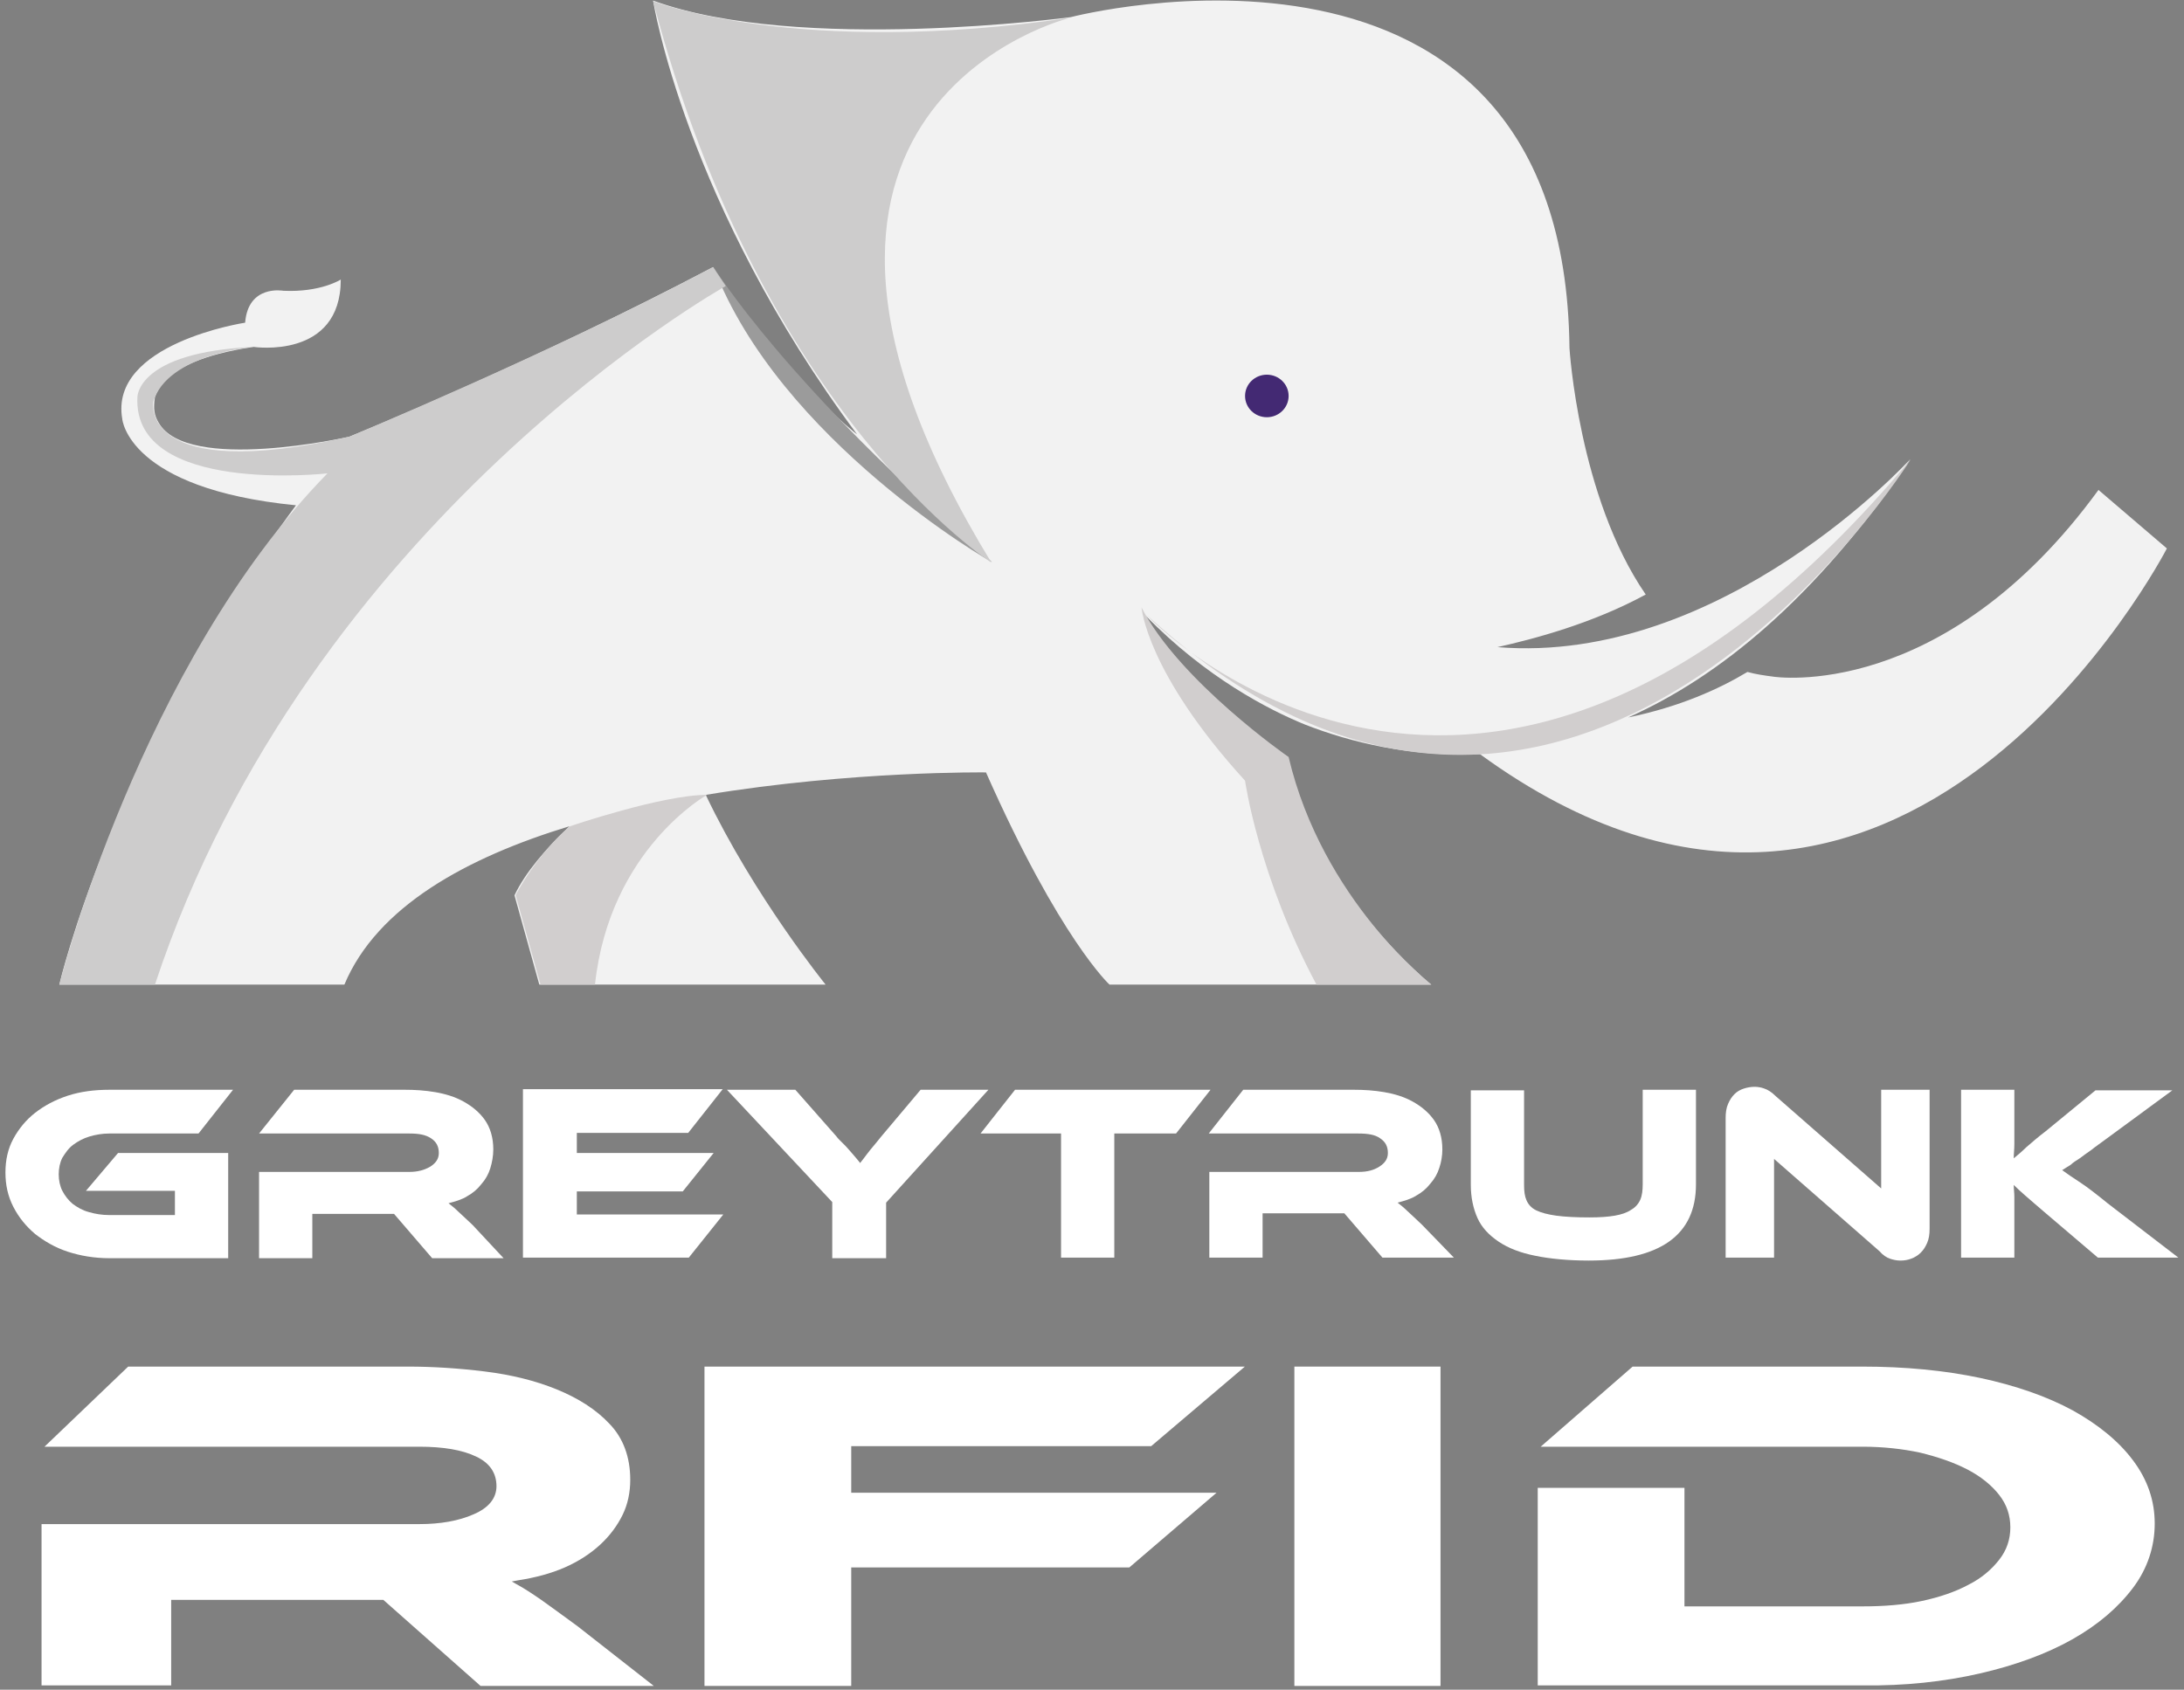
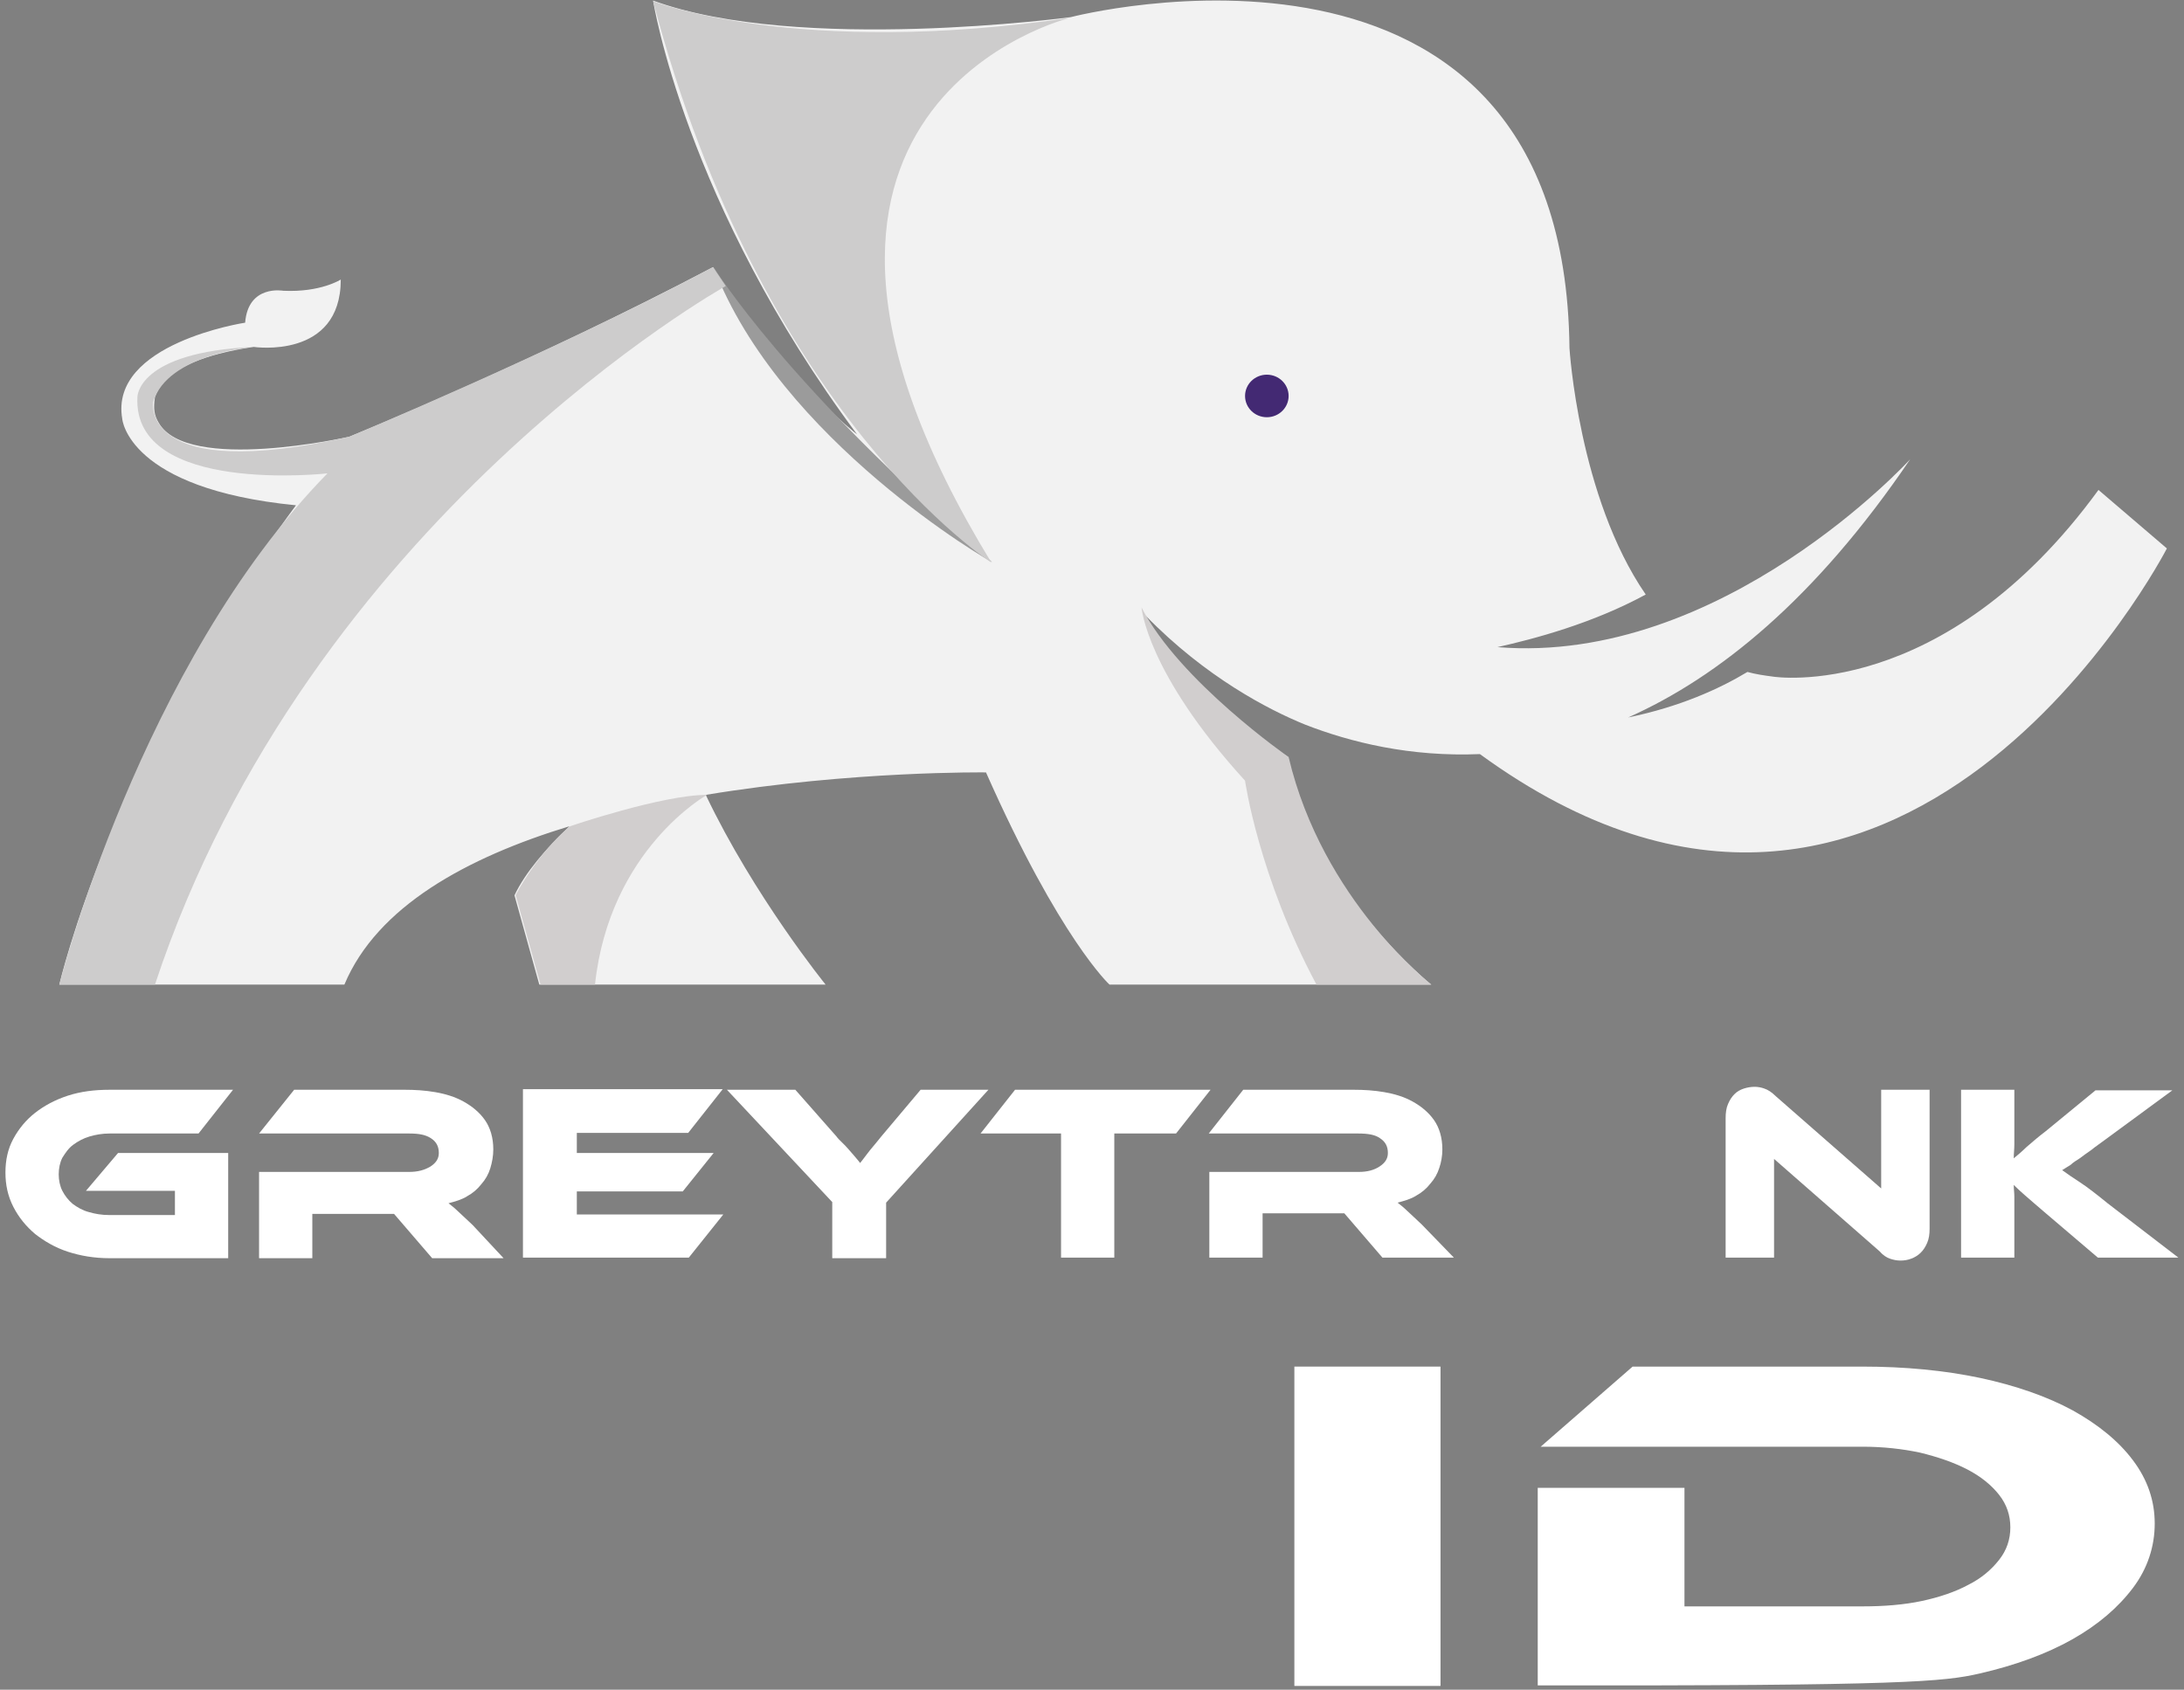
<svg xmlns="http://www.w3.org/2000/svg" width="199px" height="154px" viewBox="0 0 199 154" version="1.1">
  <rect x="0" y="0" width="199" height="154" fill="#808080" stroke="none" />
  <title>GreyTrunk (2) Copy</title>
  <desc>Created with Sketch.</desc>
  <g id="splash" stroke="none" stroke-width="1" fill="none" fill-rule="evenodd">
    <g id="GreyTrunk-(2)-Copy" fill-rule="nonzero">
      <g id="XMLID_23_">
        <g id="XMLID_74_" transform="translate(4.964, 0)">
          <path d="M186.244,44.652 C172.07,64.096 156.628,61.672 156.628,61.672 C155.801,61.564 155.029,61.456 154.257,61.241 C151.665,62.803 148.08,64.419 143.392,65.388 C151.609,61.726 160.434,54.616 169.092,41.851 C169.092,41.851 151.94,60.648 131.479,58.979 C134.844,58.225 140.138,56.824 144.991,54.185 C138.87,45.298 138.042,31.725 138.042,31.725 C137.601,-10.18 92.598,1.562 92.598,1.562 C92.598,1.562 67.835,4.901 54.544,0.054 C54.544,0.054 57.412,18.475 73.13,39.588 C73.13,39.588 66.677,34.633 60.004,24.346 C43.238,33.179 26.858,39.804 26.858,39.804 C26.858,39.804 12.078,43.143 9.486,38.511 C9.1,37.865 8.99,37.272 9.155,36.195 C9.155,36.195 9.486,35.226 10.203,34.525 C11.14,33.61 13.346,32.317 18.145,31.617 C18.145,31.617 26.086,32.802 26.086,25.477 C26.086,25.477 24.266,26.662 20.847,26.5 C20.847,26.5 17.648,25.908 17.372,29.409 C17.372,29.409 4.964,31.294 6.177,38.188 C6.177,38.188 6.673,44.544 22.005,46.052 C5.294,68.674 0.441,89.734 0.441,89.734 L26.417,89.734 C29.395,82.624 37.558,78.154 46.933,75.299 C44.782,77.346 42.907,79.5 41.915,81.601 L44.176,89.734 L70.262,89.734 C70.262,89.734 63.754,81.708 59.342,72.444 C72.689,70.236 84.877,70.397 84.877,70.397 C91.605,85.587 96.128,89.734 96.128,89.734 L125.413,89.734 C116.478,81.978 113.445,73.899 112.397,68.997 C102.636,62.534 99.437,56.124 99.437,56.124 C104.897,61.726 110.632,64.688 113.942,66.035 C118.078,67.651 123.538,68.997 129.88,68.728 C168.375,96.79 192.476,49.984 192.476,49.984 L186.244,44.652 Z" id="XMLID_82_" fill="#F2F2F2" />
          <path d="M60.059,24.346 C60.059,24.346 66.843,35.387 85.429,51.223 C85.373,51.277 66.071,40.127 60.059,24.346 Z" id="XMLID_81_" fill="#9B9B9B" />
-           <path d="M169.147,41.851 C169.147,41.851 138.263,91.457 99.547,56.07 C99.492,56.07 130.156,88.441 169.147,41.851 Z" id="XMLID_80_" fill="#D1CECE" />
          <path d="M125.468,89.734 C125.468,89.734 115.541,82.086 112.452,68.997 C112.452,68.997 102.525,62.103 99.051,55.37 C99.051,55.37 99.492,61.295 108.482,71.152 C108.482,71.152 109.695,79.823 114.989,89.734 L125.468,89.734 Z" id="XMLID_79_" fill="#D1CECE" />
          <path d="M46.988,75.299 C46.988,75.299 55.371,72.444 59.453,72.444 C59.453,72.444 50.573,77.4 49.25,89.734 L44.286,89.734 L42.025,81.601 C41.97,81.601 44.065,77.669 46.988,75.299 Z" id="XMLID_78_" fill="#D1CECE" />
          <path d="M0.441,89.734 C0.441,89.734 7.831,60.541 24.873,43.143 C24.873,43.143 7.114,45.136 7.556,36.195 C7.556,36.195 7.501,32.102 18.145,31.617 C18.145,31.617 10.313,32.263 8.99,36.626 C8.99,36.626 7.776,44.113 26.858,39.804 C26.858,39.804 45.665,31.994 60.004,24.346 L61.162,26.069 C61.162,26.069 23.218,47.237 9.155,89.734 L0.441,89.734 Z" id="XMLID_77_" fill="#CDCCCC" />
          <path d="M85.373,51.277 C85.373,51.277 64.526,38.026 54.544,0.108 C54.544,0.108 67.67,5.278 92.598,1.616 C92.598,1.562 59.894,9.641 85.373,51.277 Z" id="XMLID_76_" fill="#CDCCCC" />
          <ellipse id="XMLID_75_" fill="#432973" cx="110.467" cy="36.087" rx="1.985" ry="1.939" />
        </g>
        <g id="XMLID_65_" transform="translate(0, 99.106)" fill="#FFFFFF">
          <path d="M10.754,5.979 L20.792,5.979 L20.792,15.566 L9.982,15.566 C8.604,15.566 7.335,15.351 6.177,14.974 C5.019,14.597 4.026,14.004 3.199,13.358 C2.371,12.658 1.71,11.85 1.213,10.88 C0.717,9.911 0.496,8.887 0.496,7.756 C0.496,6.625 0.717,5.602 1.213,4.686 C1.71,3.77 2.371,2.962 3.199,2.316 C4.026,1.67 5.019,1.131 6.177,0.754 C7.335,0.377 8.604,0.215 9.982,0.215 L21.233,0.215 L18.089,4.201 L9.982,4.201 C9.32,4.201 8.714,4.309 8.162,4.471 C7.611,4.632 7.114,4.901 6.673,5.225 C6.232,5.548 5.956,5.979 5.681,6.41 C5.46,6.84 5.35,7.379 5.35,7.918 C5.35,8.456 5.46,8.995 5.681,9.426 C5.901,9.857 6.232,10.288 6.618,10.611 C7.059,10.934 7.501,11.203 8.107,11.365 C8.659,11.526 9.265,11.634 9.982,11.634 L15.939,11.634 L15.939,9.426 L7.831,9.426 L10.754,5.979 Z" id="XMLID_72_" />
          <path d="M45.885,15.566 L39.378,15.566 L35.903,11.526 L28.458,11.526 L28.458,15.566 L23.605,15.566 L23.605,7.702 L37.282,7.702 C38.054,7.702 38.661,7.541 39.212,7.217 C39.709,6.894 39.984,6.517 39.984,5.979 C39.984,5.386 39.764,4.955 39.267,4.632 C38.771,4.309 38.164,4.201 37.282,4.201 L23.605,4.201 L26.803,0.215 L36.896,0.215 C37.778,0.215 38.716,0.269 39.653,0.431 C40.591,0.592 41.473,0.862 42.245,1.293 C43.018,1.724 43.679,2.262 44.176,2.962 C44.672,3.663 44.948,4.578 44.948,5.655 C44.948,6.248 44.838,6.84 44.672,7.379 C44.507,7.918 44.231,8.402 43.845,8.833 C43.514,9.264 43.073,9.641 42.576,9.911 C42.08,10.234 41.473,10.395 40.867,10.557 C41.142,10.772 41.418,10.988 41.749,11.311 C42.08,11.634 42.521,12.011 43.073,12.55 L45.885,15.566 Z" id="XMLID_70_" />
          <polygon id="XMLID_68_" points="65.905 11.58 62.762 15.512 47.65 15.512 47.65 0.162 65.85 0.162 62.706 4.147 52.559 4.147 52.559 5.979 65.023 5.979 62.21 9.48 52.559 9.48 52.559 11.58 65.905 11.58" />
          <path d="M90.061,0.215 L80.741,10.503 L80.741,15.566 L75.832,15.566 L75.832,10.449 L66.236,0.215 L72.468,0.215 L76.218,4.471 C76.329,4.632 76.494,4.794 76.715,5.009 C76.935,5.225 77.156,5.44 77.377,5.709 C77.597,5.979 77.818,6.194 77.983,6.41 C78.149,6.625 78.314,6.787 78.369,6.894 C78.535,6.679 78.755,6.41 79.031,6.033 C79.307,5.655 79.748,5.171 80.3,4.471 L83.884,0.215 L90.061,0.215 Z" id="XMLID_66_" />
        </g>
        <g id="XMLID_24_" transform="translate(89.344, 98.567)" fill="#FFFFFF">
          <polygon id="XMLID_63_" points="20.957 0.754 17.814 4.74 12.188 4.74 12.188 16.051 7.335 16.051 7.335 4.74 0 4.74 3.144 0.754" />
          <path d="M43.128,16.051 L36.62,16.051 L33.146,12.011 L25.7,12.011 L25.7,16.051 L20.847,16.051 L20.847,8.241 L34.469,8.241 C35.241,8.241 35.848,8.079 36.344,7.756 C36.841,7.433 37.116,7.056 37.116,6.517 C37.116,5.925 36.896,5.494 36.4,5.171 C35.958,4.848 35.296,4.74 34.414,4.74 L20.792,4.74 L23.935,0.754 L34.028,0.754 C34.91,0.754 35.848,0.808 36.786,0.97 C37.723,1.131 38.606,1.4 39.378,1.831 C40.15,2.262 40.812,2.801 41.308,3.501 C41.804,4.201 42.08,5.117 42.08,6.194 C42.08,6.787 41.97,7.379 41.804,7.864 C41.639,8.402 41.363,8.887 40.977,9.318 C40.646,9.749 40.205,10.126 39.709,10.395 C39.212,10.719 38.606,10.88 37.999,11.042 C38.275,11.257 38.55,11.473 38.881,11.796 C39.212,12.119 39.653,12.496 40.205,13.035 L43.128,16.051 Z" id="XMLID_61_" />
-           <path d="M65.188,9.372 C65.188,14.004 61.934,16.32 55.427,16.32 C53.551,16.32 51.897,16.159 50.573,15.889 C49.194,15.62 48.091,15.189 47.209,14.597 C46.327,14.004 45.665,13.304 45.279,12.442 C44.893,11.58 44.672,10.557 44.672,9.426 L44.672,0.808 L49.525,0.808 L49.525,9.426 C49.525,10.018 49.581,10.449 49.746,10.826 C49.911,11.203 50.187,11.526 50.628,11.742 C51.07,11.957 51.676,12.119 52.448,12.227 C53.22,12.334 54.268,12.388 55.482,12.388 C56.419,12.388 57.191,12.334 57.798,12.227 C58.405,12.119 58.901,11.957 59.287,11.688 C59.673,11.473 59.949,11.149 60.114,10.772 C60.28,10.395 60.335,9.911 60.335,9.372 L60.335,0.754 L65.188,0.754 L65.188,9.372 Z" id="XMLID_59_" />
          <path d="M83.829,16.32 C83.498,16.32 83.223,16.266 82.892,16.159 C82.561,16.051 82.23,15.835 81.899,15.458 L72.303,7.056 L72.303,16.051 L67.891,16.051 L67.891,3.339 C67.891,2.855 67.946,2.424 68.111,2.047 C68.277,1.67 68.442,1.4 68.718,1.131 C68.938,0.916 69.214,0.754 69.545,0.646 C69.876,0.539 70.207,0.485 70.538,0.485 C70.814,0.485 71.145,0.539 71.42,0.646 C71.751,0.754 72.082,0.97 72.468,1.347 L82.064,9.749 L82.064,0.754 L86.476,0.754 L86.476,13.412 C86.476,13.896 86.421,14.327 86.256,14.704 C86.09,15.081 85.925,15.351 85.649,15.62 C85.429,15.835 85.098,16.051 84.767,16.159 C84.491,16.266 84.16,16.32 83.829,16.32 Z" id="XMLID_57_" />
          <path d="M109.143,16.051 L101.808,16.051 L97.065,12.011 C96.238,11.311 95.631,10.772 95.19,10.395 C94.749,10.018 94.418,9.695 94.142,9.426 C94.142,9.803 94.198,10.126 94.198,10.503 C94.198,10.88 94.198,11.257 94.198,11.634 L94.198,16.051 L89.344,16.051 L89.344,0.754 L94.198,0.754 L94.198,4.309 C94.198,4.794 94.198,5.225 94.198,5.709 C94.198,6.194 94.142,6.571 94.142,7.002 C94.473,6.733 94.859,6.41 95.301,5.979 C95.742,5.602 96.348,5.063 97.065,4.524 L101.588,0.808 L108.592,0.808 L102.58,5.225 C102.084,5.602 101.588,5.925 101.202,6.248 C100.816,6.517 100.43,6.787 100.154,7.002 C99.823,7.217 99.547,7.379 99.327,7.595 C99.051,7.756 98.83,7.918 98.554,8.079 C98.996,8.402 99.547,8.779 100.209,9.21 C100.871,9.641 101.698,10.288 102.691,11.096 L109.143,16.051 Z" id="XMLID_55_" />
        </g>
      </g>
      <g id="XMLID_8_" transform="translate(3.571, 124.107)" fill="#FFFFFF">
-         <path d="M40.217,29.549 L56.003,29.549 L49.076,24.123 C47.787,23.185 46.66,22.347 45.747,21.705 C44.888,21.113 44.136,20.62 43.492,20.275 L43.062,20.028 L43.599,19.929 C45.21,19.683 46.66,19.288 47.895,18.746 C49.13,18.203 50.204,17.512 51.116,16.674 C51.976,15.884 52.674,14.947 53.157,13.96 C53.64,12.974 53.855,11.889 53.855,10.754 C53.855,8.682 53.211,6.956 51.976,5.673 C50.741,4.341 49.076,3.305 47.143,2.516 C45.21,1.727 43.009,1.184 40.592,0.888 C38.176,0.592 35.867,0.444 33.612,0.444 L8.108,0.444 L0.483,7.745 L34.632,7.745 C36.834,7.745 38.552,8.041 39.787,8.633 C41.076,9.225 41.666,10.162 41.666,11.346 C41.666,12.431 40.968,13.319 39.572,13.911 C38.23,14.503 36.565,14.799 34.632,14.799 L0.215,14.799 L0.215,29.5 L12.027,29.5 L12.027,21.705 L31.357,21.705 L40.217,29.549 Z" id="XMLID_22_" />
-         <polygon id="XMLID_11_" points="107.28 11.938 73.99 11.938 73.99 7.696 101.32 7.696 109.857 0.444 60.62 0.444 60.62 29.549 73.99 29.549 73.99 18.746 99.333 18.746" />
        <polygon id="XMLID_10_" points="114.368 0.444 127.684 0.444 127.684 29.549 114.368 29.549" />
-         <path d="M176.814,28.414 C180.035,27.674 182.881,26.638 185.243,25.306 C187.606,23.975 189.432,22.396 190.774,20.62 C192.116,18.844 192.761,16.822 192.761,14.75 C192.761,12.678 192.116,10.754 190.774,8.978 C189.485,7.252 187.606,5.722 185.297,4.44 C182.935,3.157 180.089,2.171 176.867,1.48 C173.592,0.789 169.994,0.444 166.128,0.444 L145.188,0.444 L136.812,7.745 L166.128,7.745 C168.008,7.745 169.78,7.942 171.39,8.287 C173.001,8.682 174.451,9.175 175.686,9.817 C176.921,10.458 177.887,11.247 178.585,12.135 C179.283,13.023 179.606,14.01 179.606,15.095 C179.606,16.18 179.283,17.167 178.585,18.055 C177.887,18.943 176.975,19.732 175.793,20.324 C174.612,20.965 173.162,21.459 171.552,21.804 C169.941,22.149 168.115,22.297 166.182,22.297 L149.913,22.297 L149.913,11.494 L136.543,11.494 L136.543,29.5 L166.182,29.5 C169.994,29.549 173.592,29.154 176.814,28.414 Z" id="XMLID_9_" />
+         <path d="M176.814,28.414 C180.035,27.674 182.881,26.638 185.243,25.306 C187.606,23.975 189.432,22.396 190.774,20.62 C192.116,18.844 192.761,16.822 192.761,14.75 C192.761,12.678 192.116,10.754 190.774,8.978 C189.485,7.252 187.606,5.722 185.297,4.44 C182.935,3.157 180.089,2.171 176.867,1.48 C173.592,0.789 169.994,0.444 166.128,0.444 L145.188,0.444 L136.812,7.745 L166.128,7.745 C168.008,7.745 169.78,7.942 171.39,8.287 C173.001,8.682 174.451,9.175 175.686,9.817 C176.921,10.458 177.887,11.247 178.585,12.135 C179.283,13.023 179.606,14.01 179.606,15.095 C179.606,16.18 179.283,17.167 178.585,18.055 C177.887,18.943 176.975,19.732 175.793,20.324 C174.612,20.965 173.162,21.459 171.552,21.804 C169.941,22.149 168.115,22.297 166.182,22.297 L149.913,22.297 L149.913,11.494 L136.543,11.494 L136.543,29.5 C169.994,29.549 173.592,29.154 176.814,28.414 Z" id="XMLID_9_" />
      </g>
    </g>
  </g>
</svg>